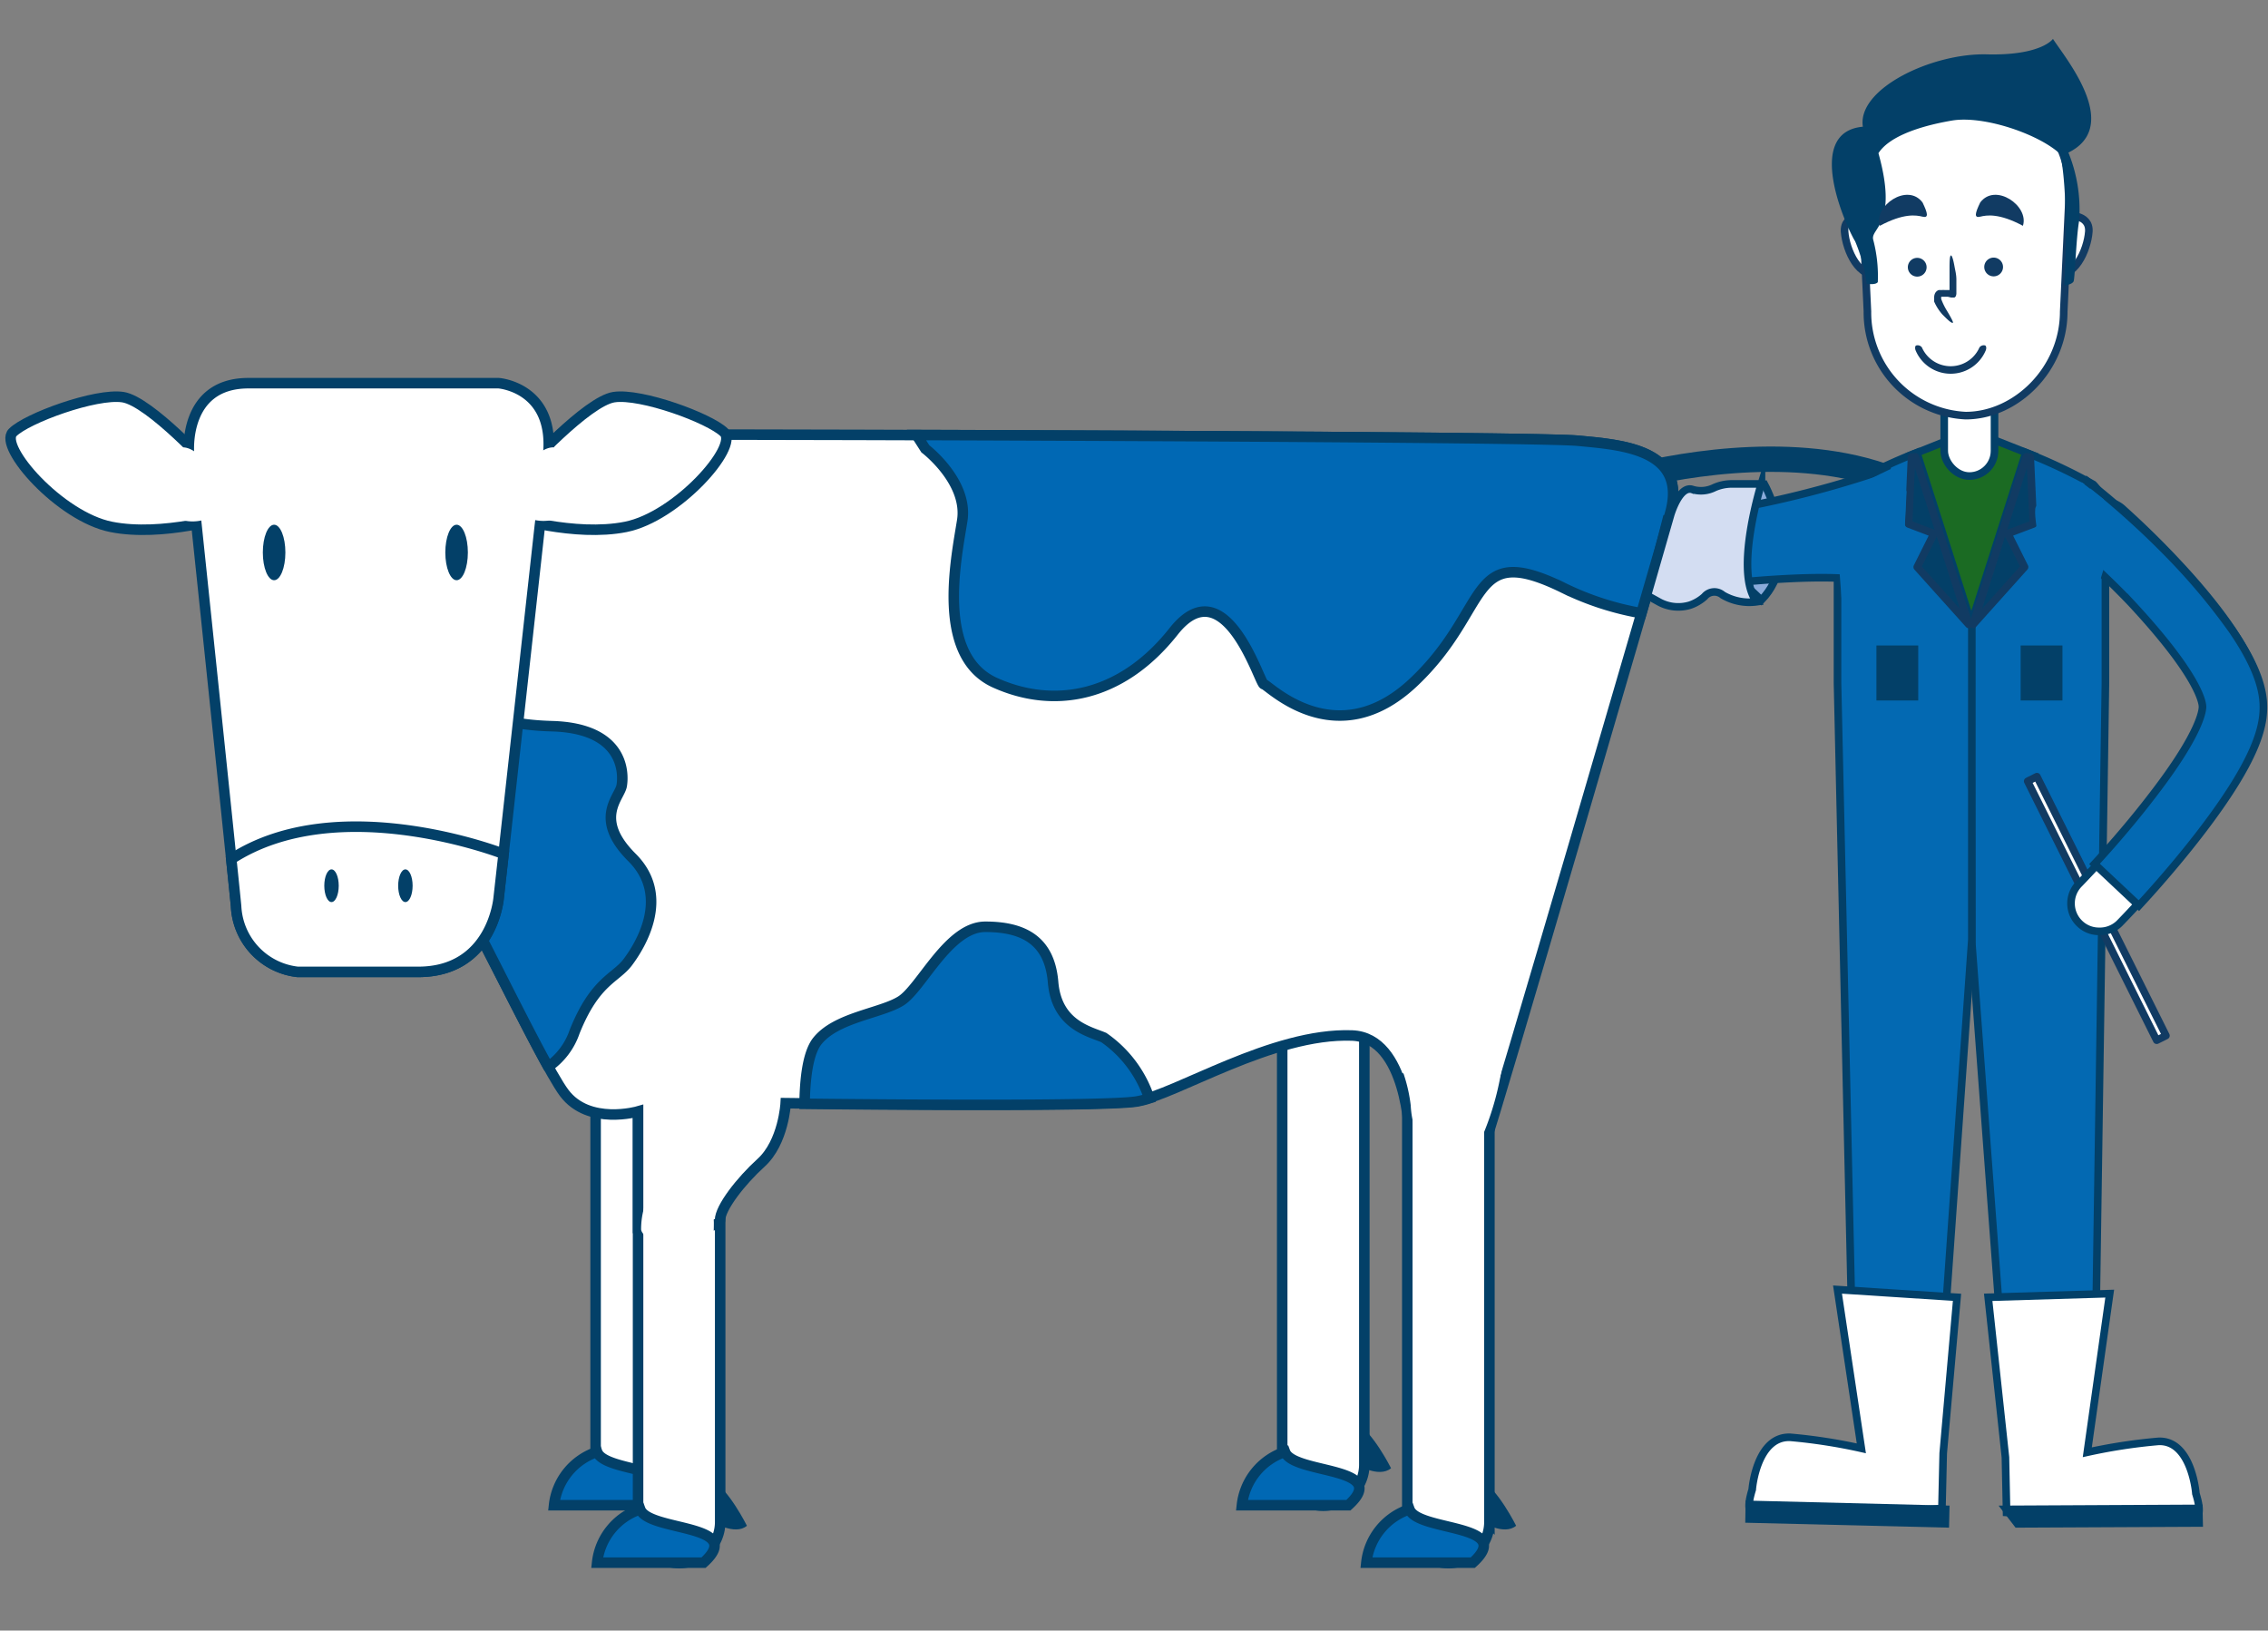
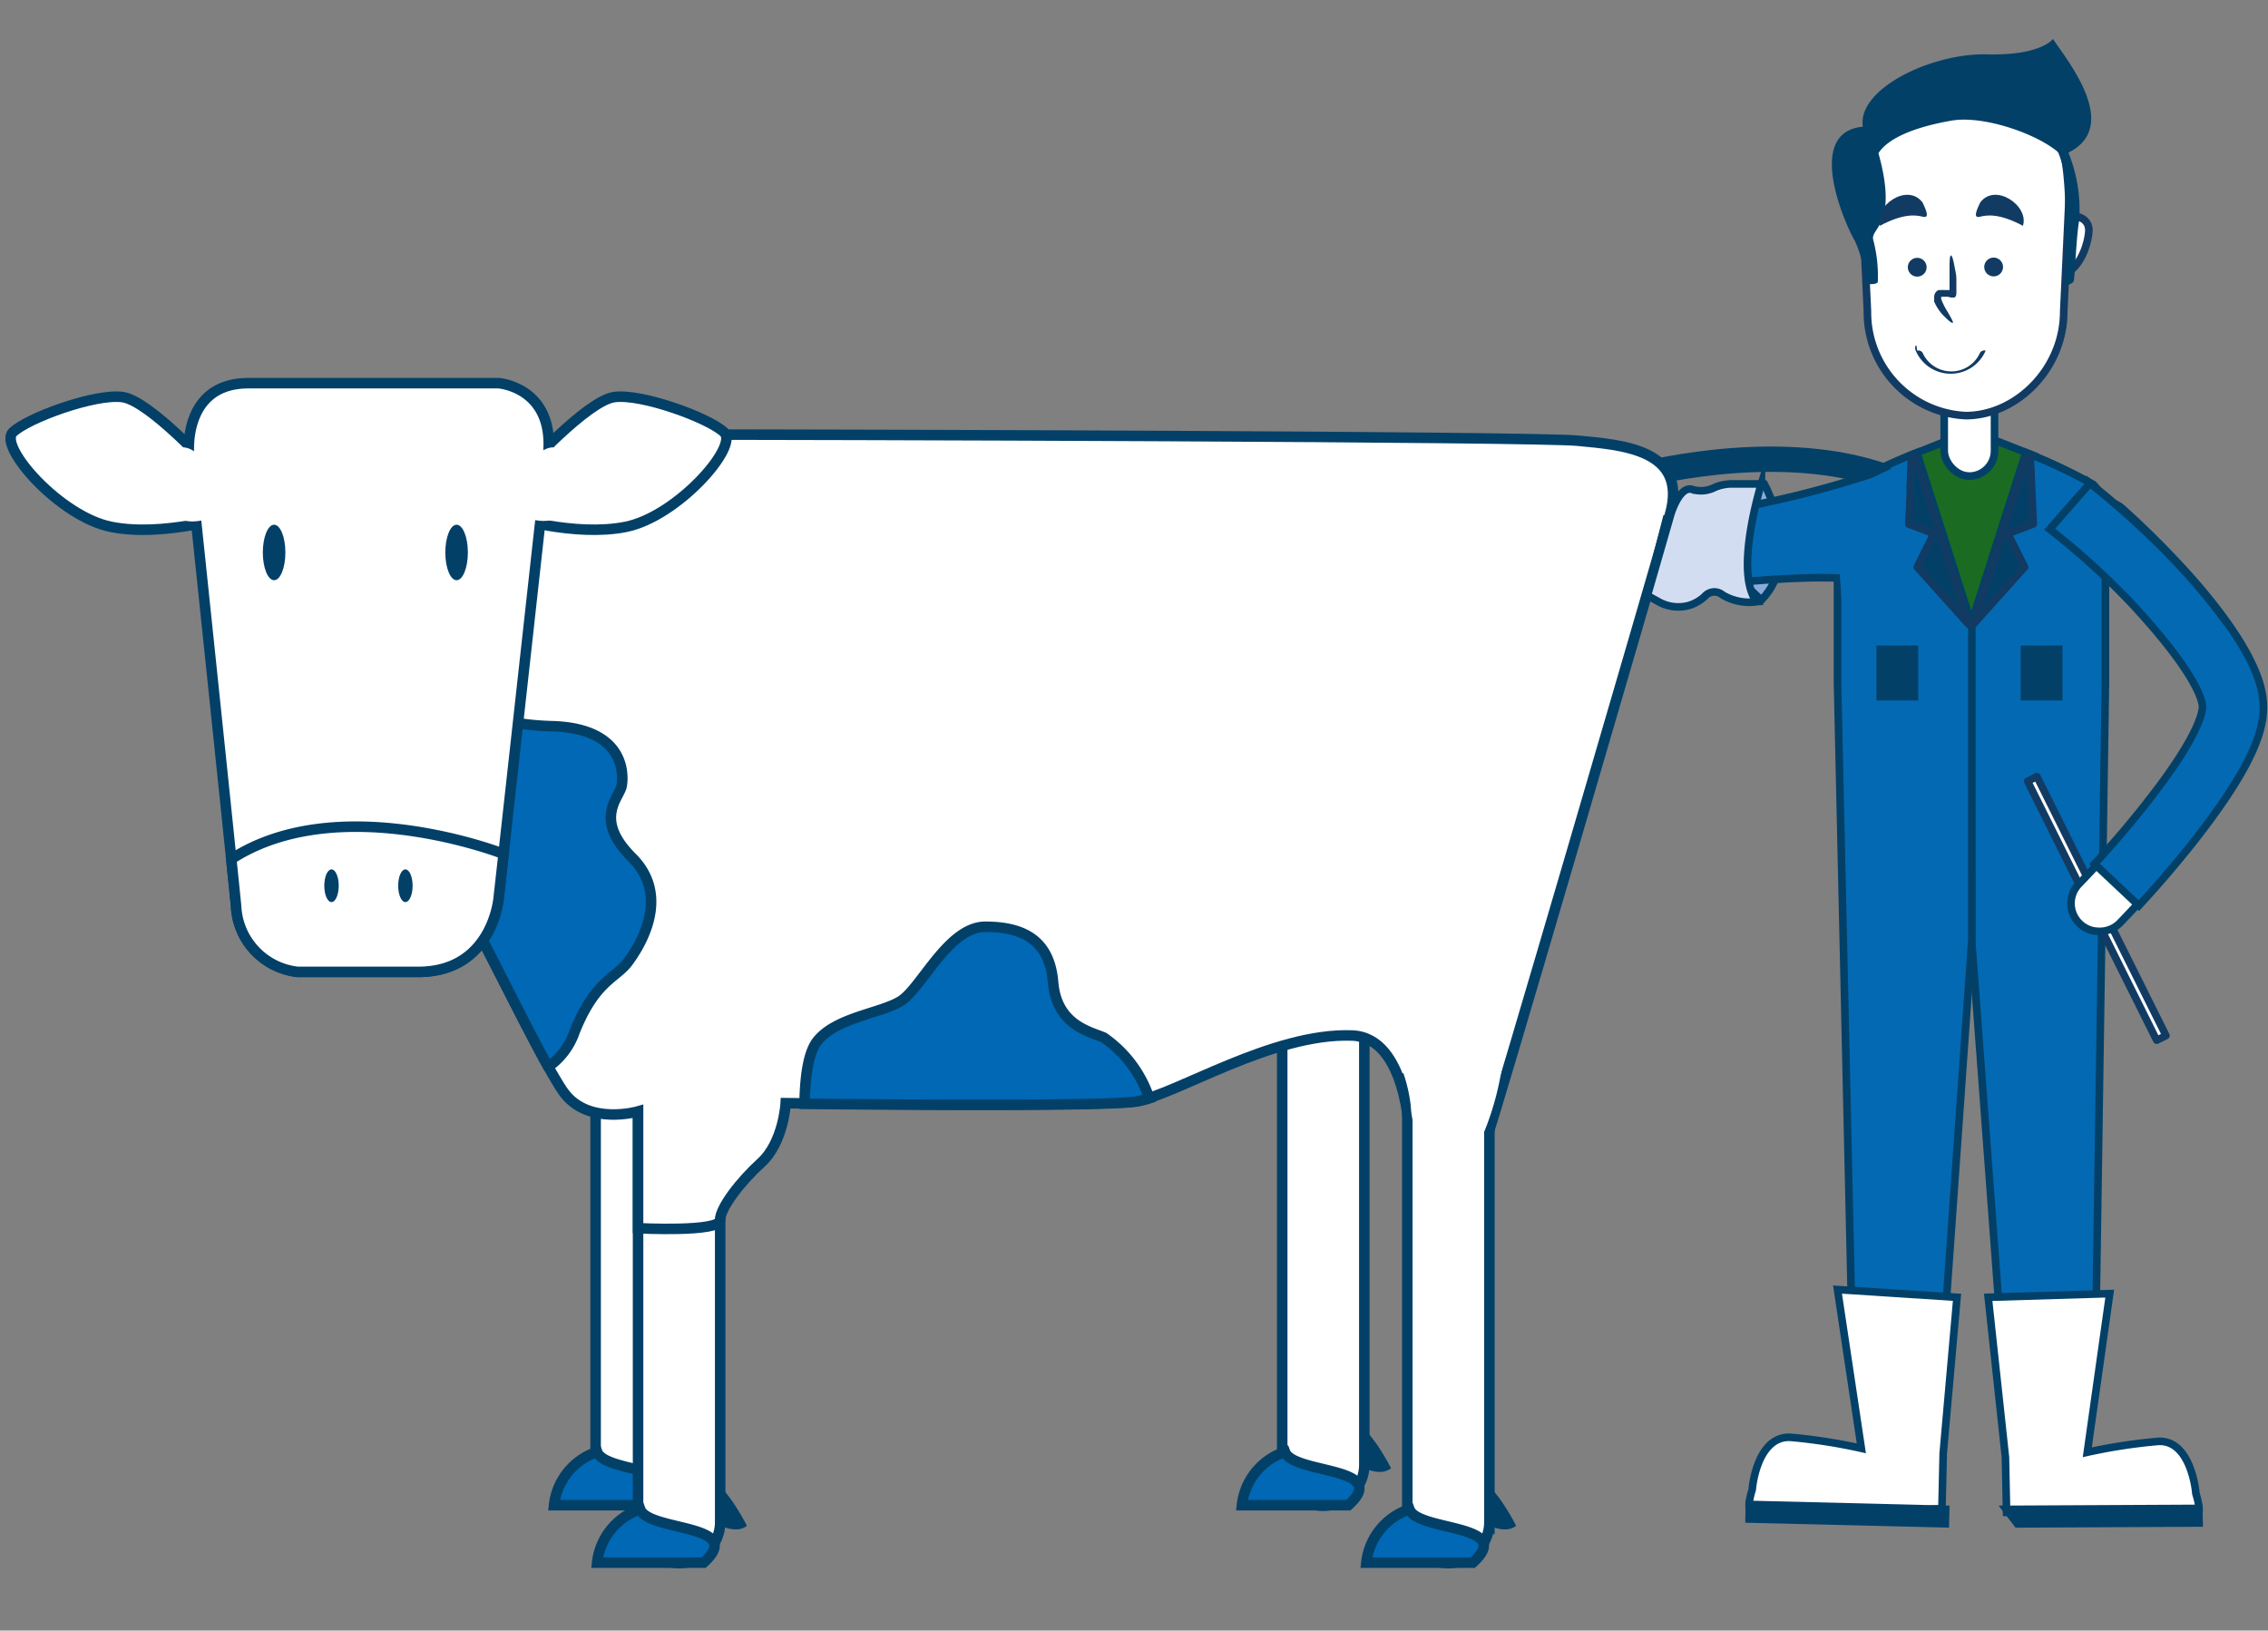
<svg xmlns="http://www.w3.org/2000/svg" id="Laag_1" data-name="Laag 1" viewBox="0 0 178.97 128.68">
  <rect x="0" y="0" width="178.97" height="128.68" fill="#808080" stroke="none" />
  <defs>
    <style>.cls-1{fill:#8aabdb;}.cls-1,.cls-15,.cls-2,.cls-4,.cls-5,.cls-7,.cls-8,.cls-9{stroke:#034068;stroke-miterlimit:10;}.cls-1,.cls-10,.cls-12,.cls-15,.cls-7,.cls-8,.cls-9{stroke-width:0.6px;}.cls-2{fill:none;stroke-width:2px;}.cls-10,.cls-3{fill:#034068;}.cls-12,.cls-14,.cls-4,.cls-6,.cls-8{fill:#fff;}.cls-4,.cls-5{stroke-width:0.83px;}.cls-5{fill:#0068b4;}.cls-7{fill:#1b6b23;}.cls-11,.cls-9{fill:#0369b2;}.cls-10,.cls-12,.cls-14{stroke:#113b63;stroke-linecap:round;stroke-linejoin:round;}.cls-13{fill:#113b63;}.cls-14{stroke-width:0.59px;}.cls-15{fill:#d3ddf2;}</style>
  </defs>
  <path class="cls-1" d="M139.25,38.25s3.09,5.66-.26,9.11l-3.42-3.24,1-5.12Z" />
  <path class="cls-2" d="M126.75,38.18s31.25-10,33,15.41" />
-   <path class="cls-3" d="M55.54,115.87s-1.46-2.91-2.75-3.56,0,3.24,0,3.24S54.57,116.68,55.54,115.87Z" />
  <path class="cls-4" d="M47,80.59h6.47a0,0,0,0,1,0,0v35a3.24,3.24,0,0,1-3.24,3.24h0A3.24,3.24,0,0,1,47,115.55v-35A0,0,0,0,1,47,80.59Z" />
  <path class="cls-5" d="M43.72,118.79a5,5,0,0,1,3.4-4.21c.65,1.78,8.42,1.13,5,4.21Z" />
  <path class="cls-3" d="M58.94,120.41s-1.46-2.92-2.75-3.57,0,3.24,0,3.24S58,121.22,58.94,120.41Z" />
  <path class="cls-4" d="M50.36,85.12h6.47a0,0,0,0,1,0,0v35a3.24,3.24,0,0,1-3.24,3.24h0a3.24,3.24,0,0,1-3.24-3.24v-35a0,0,0,0,1,0,0Z" />
  <path class="cls-5" d="M47.12,123.32a5,5,0,0,1,3.4-4.21c.65,1.78,8.42,1.13,5,4.21Z" />
  <path class="cls-3" d="M109.77,115.87s-1.46-2.91-2.76-3.56,0,3.24,0,3.24S108.79,116.68,109.77,115.87Z" />
  <path class="cls-4" d="M101.19,80.59h6.47a0,0,0,0,1,0,0v35a3.24,3.24,0,0,1-3.24,3.24h0a3.24,3.24,0,0,1-3.24-3.24v-35A0,0,0,0,1,101.19,80.59Z" />
  <path class="cls-5" d="M98,118.79a5,5,0,0,1,3.4-4.21c.65,1.78,8.42,1.13,5,4.21Z" />
  <path class="cls-4" d="M27.7,51.61s3.56-17.32,21.2-17.32,72.2.16,75.6.49,8.74.64,7.28,5.82S117.7,89,117.37,89.65s-6.15,0-6.15,0-.16-7.77-4.53-7.93c-6.31-.23-13.92,4.69-17,5.18S62,87.06,62,87.06s-.16,3.08-1.94,4.7c-1.61,1.46-3.24,3.56-3.24,4.53s-6.47.64-6.47.64V87.71s-3.89,1.13-5.83-1.46S35.3,68,33.69,66.5,26.73,62.62,27.7,51.61Z" />
  <path class="cls-5" d="M161.84,61.06s1.58-3.18.67-5.61-1.4-3.27-2.69-3.48-2.43,3.67-1.08,5.41S161.84,61.06,161.84,61.06Z" />
  <path class="cls-3" d="M119.64,120.41s-1.46-2.92-2.75-3.57,0,3.24,0,3.24S118.67,121.22,119.64,120.41Z" />
  <path class="cls-4" d="M111.06,85.12h6.47a0,0,0,0,1,0,0v35a3.24,3.24,0,0,1-3.24,3.24h0a3.24,3.24,0,0,1-3.24-3.24v-35A0,0,0,0,1,111.06,85.12Z" />
  <path class="cls-5" d="M107.82,123.32a5,5,0,0,1,3.4-4.21c.65,1.78,8.42,1.13,5,4.21Z" />
  <path class="cls-5" d="M49.06,62c.17-1,.17-4.53-5.5-4.69s-7.28-2-9.39-4.37a4,4,0,0,0-6.31.48,3.16,3.16,0,0,0-.28.91c.05,8.73,4.63,10.87,6.11,12.2s6.74,12.57,9.57,17.66a5.54,5.54,0,0,0,2.08-2.76c1.62-4.05,3.24-4.21,4.21-5.51s3.4-5.18.32-8.25S48.9,62.94,49.06,62Z" />
-   <path class="cls-5" d="M124.5,34.78c-2.39-.23-29.87-.38-52.18-.45l.7,1.09s3.4,2.59,2.91,5.67-2.1,10.68,2.59,12.79,10,1.13,14.09-4.05S99.41,54,99.73,54s5.66,5.66,11.82-.16,4.2-11.17,11.81-7.45a22.72,22.72,0,0,0,6.16,2c1.11-3.84,1.95-6.72,2.26-7.84C133.24,35.42,127.89,35.1,124.5,34.78Z" />
  <path class="cls-5" d="M87.1,81.88c-1.13-.48-3.72-1-4-4.37s-2.43-4.37-5.35-4.37S72.7,78,71.08,79s-5.18,1.29-6.64,3.23c-.72,1-.92,3-.95,4.88,5.35.06,23.58.23,26.2-.18a7.28,7.28,0,0,0,1-.25A9.46,9.46,0,0,0,87.1,81.88Z" />
-   <path class="cls-6" d="M55.54,98.88s.79,1,.79-2.36c0-3.62-5.26-1.91-5.26-1.91A6.22,6.22,0,0,0,50.59,97c0,.33.48.58.48,1C51.07,100,55.54,98.88,55.54,98.88Z" />
  <path class="cls-6" d="M117.05,89.49A22.37,22.37,0,0,0,118.67,83c.19-3.61-8.74-.16-8.74-.16a12.26,12.26,0,0,1,1.39,4.38C111.65,93.22,117.05,89.49,117.05,89.49Z" />
  <path class="cls-4" d="M16.69,37s-4.86-5.34-7-5.66S2.12,33,1,34.13s3.72,6.64,7.77,7.45S18,40.77,18,40.77Z" />
  <path class="cls-4" d="M41.45,37s4.86-5.34,7-5.66S56,33,57.15,34.13s-3.72,6.64-7.77,7.45-9.22-.81-9.22-.81Z" />
  <path class="cls-4" d="M42.59,41.58,39.35,70.87S38.87,76.7,33,76.7H23.49a5.47,5.47,0,0,1-4.86-5.18c-.48-4.85-3.72-35.77-3.72-35.77s-.49-5.51,4.69-5.51H39.35s4.53.33,3.89,5.83Z" />
  <path class="cls-4" d="M39.74,67.39l-.39,3.48S38.87,76.7,33,76.7H23.49a5.47,5.47,0,0,1-4.86-5.18c-.07-.72-.2-2-.38-3.72C26.73,62.29,39.74,67.39,39.74,67.39Z" />
  <ellipse class="cls-3" cx="21.63" cy="43.6" rx="0.89" ry="2.19" />
  <ellipse class="cls-3" cx="36.03" cy="43.6" rx="0.89" ry="2.19" />
  <ellipse class="cls-3" cx="31.99" cy="69.9" rx="0.57" ry="1.29" />
  <ellipse class="cls-3" cx="26.16" cy="69.9" rx="0.57" ry="1.29" />
  <path class="cls-6" d="M13.94,35.42c1.29-.64,2.75,1.62,2.75,1.62L17,40.6a3.23,3.23,0,0,1-2.42.49C13.29,40.77,12.64,36.07,13.94,35.42Z" />
  <path class="cls-6" d="M44.15,35.42C42.85,34.78,41.4,37,41.4,37l-.33,3.56a3.26,3.26,0,0,0,2.43.49C44.8,40.77,45.44,36.07,44.15,35.42Z" />
  <polygon class="cls-7" points="160.5 35.96 155.56 34.01 150.74 35.94 155.41 51.99 160.5 35.96" />
  <rect class="cls-8" x="153.42" y="27.43" width="3.97" height="10.14" rx="1.99" />
  <path class="cls-9" d="M165.18,38.23a42.65,42.65,0,0,0-5.32-2.51s-4.34,13.59-4.34,13.59l.06,24.85,3,40.23h5.69l1.07-6.53.8-53.95V40.6A3.35,3.35,0,0,0,165.18,38.23Z" />
  <path class="cls-9" d="M145.94,38.23a42.65,42.65,0,0,1,5.32-2.51s4.34,13.59,4.34,13.59V74.16l-2.84,40.23h-5.48l-1.07-6.53L145,53.92V40.6A3.35,3.35,0,0,1,145.94,38.23Z" />
  <path class="cls-8" d="M138.27,117.55c0-.09.36-4.22,3-4.12a42.74,42.74,0,0,1,5.61.87L145,101.77l9.43.61-1.09,12.31-.1,4.36-2.56.16c-.39.62-1,.61-1.6.6l-10.14,0C137.79,119.73,137.92,118.69,138.27,117.55Z" />
  <path class="cls-8" d="M173.28,117.87c0-.09-.36-4.22-2.95-4.12a43.32,43.32,0,0,0-5.62.86l1.77-12.52-9.59.29L158.25,115l.09,4.36,2.56.16c.39.61,1,.61,1.6.6l10.14,0C173.77,120.05,173.63,119,173.28,117.87Z" />
  <polygon class="cls-3" points="137.72 120.17 153.8 120.56 153.84 118.82 137.75 118.42 137.72 120.17" />
  <polygon class="cls-3" points="173.84 120.49 159.05 120.56 157.71 118.82 173.8 118.74 173.84 120.49" />
  <rect class="cls-3" x="159.45" y="50.94" width="3.3" height="4.34" />
  <rect class="cls-3" x="148.07" y="50.94" width="3.3" height="4.34" />
  <polygon class="cls-10" points="155.7 49.28 159.76 44.75 158.44 42.11 160.45 41.35 160.21 36.08 159.91 36.05 155.7 49.28" />
  <polygon class="cls-10" points="155.36 49.28 151.29 44.75 152.61 42.11 150.61 41.35 150.84 36.08 151.14 36.05 155.36 49.28" />
  <path class="cls-9" d="M131.5,40.93A80.56,80.56,0,0,0,148.9,37l-1.24,9.31c0-1.34-11.11-.62-17.71.64Z" />
  <path class="cls-11" d="M149.72,36.77s-4.41,2-4.71,2.63.3,7.67.3,7.67l.56,4.4L150,47.86l.45-9.06Z" />
  <path class="cls-12" d="M163,17s1.94-.17,1.83,1.29-1.16,3.82-2.8,3.31S163,17,163,17Z" />
-   <path class="cls-12" d="M147.39,17s-1.94-.17-1.83,1.29,1.15,3.82,2.8,3.31S147.39,17,147.39,17Z" />
  <path class="cls-12" d="M155.11,32.8c4,0,7.74-3.69,7.74-8.2L163.3,15a8.22,8.22,0,0,0-8.19-8.2h0a8.22,8.22,0,0,0-8.2,8.2l.45,9.57A8.15,8.15,0,0,0,155.11,32.8Z" />
  <path class="cls-3" d="M147,10c-.47-3,5.46-5.82,9.78-5.71S162,3.07,162,3.07c1.1,1.68,5.78,7.3.69,9.2-1.58-1.61-6.11-3.2-8.69-2.75-2.84.49-5,1.36-5.77,2.57,1.59,5.71-.67,5.89-.41,6.84a11.31,11.31,0,0,1,.36,3.33c-.15.25-.88.14-.88.14a12.87,12.87,0,0,0-.91-3.36C145.82,18.16,142.22,10.44,147,10Z" />
  <path class="cls-3" d="M163.12,11.8a12,12,0,0,1,.95,5.6c-.25,1.43-.33,4.54-.44,4.8s-.73.33-.73.33.44-7.65-.44-10.87" />
  <path class="cls-13" d="M156.58,21.07a.74.74,0,0,0,.74.74.74.74,0,1,0,0-1.48A.74.74,0,0,0,156.58,21.07Z" />
  <path class="cls-13" d="M150.55,21.09a.74.74,0,1,0,1.48,0,.74.74,0,1,0-1.48,0Z" />
  <path class="cls-13" d="M148.34,17.82c-.51-1.57,2.18-3.43,3.37-1.84.42.87.49,1.24,0,1.12S150.24,16.8,148.34,17.82Z" />
  <path class="cls-13" d="M159.63,17.82c.51-1.57-2.18-3.43-3.37-1.84-.42.87-.49,1.24,0,1.12S157.73,16.8,159.63,17.82Z" />
-   <path class="cls-13" d="M151.23,27.26c-.11,0-.14.23-.06.41a3,3,0,0,0,5.52,0c.08-.18.05-.38-.05-.41h0a.42.42,0,0,0-.44.16,2.48,2.48,0,0,1-4.54,0,.41.41,0,0,0-.43-.16Z" />
+   <path class="cls-13" d="M151.23,27.26c-.11,0-.14.23-.06.41a3,3,0,0,0,5.52,0h0a.42.42,0,0,0-.44.16,2.48,2.48,0,0,1-4.54,0,.41.41,0,0,0-.43-.16Z" />
  <path class="cls-13" d="M154.1,25.47c.07,0-.13-.39-.45-.92a5.37,5.37,0,0,1-.46-.93.4.4,0,0,1,0-.2s0,0,0,0h.2l.15,0h.08l.09,0,.25.06h.22l.05,0s0,0,0,0h0s0,0,0,0h0l.09-.08a.58.58,0,0,0,.06-.28v-.44c0-.21,0-.42,0-.61,0-.39-.09-.73-.14-1-.1-.58-.21-.92-.29-.91s-.11.36-.11.94c0,.29,0,.64,0,1v.79h0l-.08,0-.1,0-.2,0a.81.81,0,0,0-.22,0h-.12l-.07,0-.07,0a.55.55,0,0,0-.25.2.67.67,0,0,0-.1.3.45.45,0,0,0,0,.12.31.31,0,0,0,0,.11,1.05,1.05,0,0,0,0,.19,3.85,3.85,0,0,0,.64,1C153.73,25.28,154,25.52,154.1,25.47Z" />
  <rect class="cls-14" x="165.05" y="60.28" width="0.82" height="22.84" transform="translate(-14.61 81.29) rotate(-26.48)" />
  <path class="cls-15" d="M139,38.14s-2.2,7-.38,9.35a4.16,4.16,0,0,1-2.68-.53,1,1,0,0,0-1.43.12,3.32,3.32,0,0,1-1.16.68h0a3.17,3.17,0,0,1-2.5-.29L130,47l1.83-6.36s.7-2.4,1.75-2a2.36,2.36,0,0,0,1.7-.16,3.42,3.42,0,0,1,1.41-.29H139Z" />
  <path class="cls-8" d="M165.63,73.5a2.18,2.18,0,0,1-1.55-.64,2.2,2.2,0,0,1,0-3.13s2.72-2.78,5.31-6c4.7-5.85,4.71-7.82,4.69-8-.05-.71-.6-2.85-4.67-7.4a66.87,66.87,0,0,0-4.79-4.8,2.22,2.22,0,1,1,2.94-3.32,69.33,69.33,0,0,1,5.16,5.16c3.72,4.16,5.61,7.45,5.79,10.06.11,1.6-.36,4.5-5.68,11.13-2.74,3.41-5.47,6.2-5.59,6.32A2.21,2.21,0,0,1,165.63,73.5Z" />
  <path class="cls-9" d="M168.78,71.47l-3.5-3.29s2.31-2.46,4.52-5.35c4-5.17,4-6.89,4-7.06,0-.38-.37-2.53-5.63-8.18a58.16,58.16,0,0,0-6.43-5.83l3.18-3.62a66.4,66.4,0,0,1,6.74,6.15,49.51,49.51,0,0,1,4.48,5.43c1.58,2.3,2.39,4.2,2.46,5.82s-.36,4.21-5,10.24C171.23,68.86,168.88,71.36,168.78,71.47Z" />
-   <path class="cls-11" d="M164.28,38.07S161,39.36,160.65,40s1,6.29,1,6.29l3.71.71,1.08-3.53-.44-4.07Z" />
</svg>